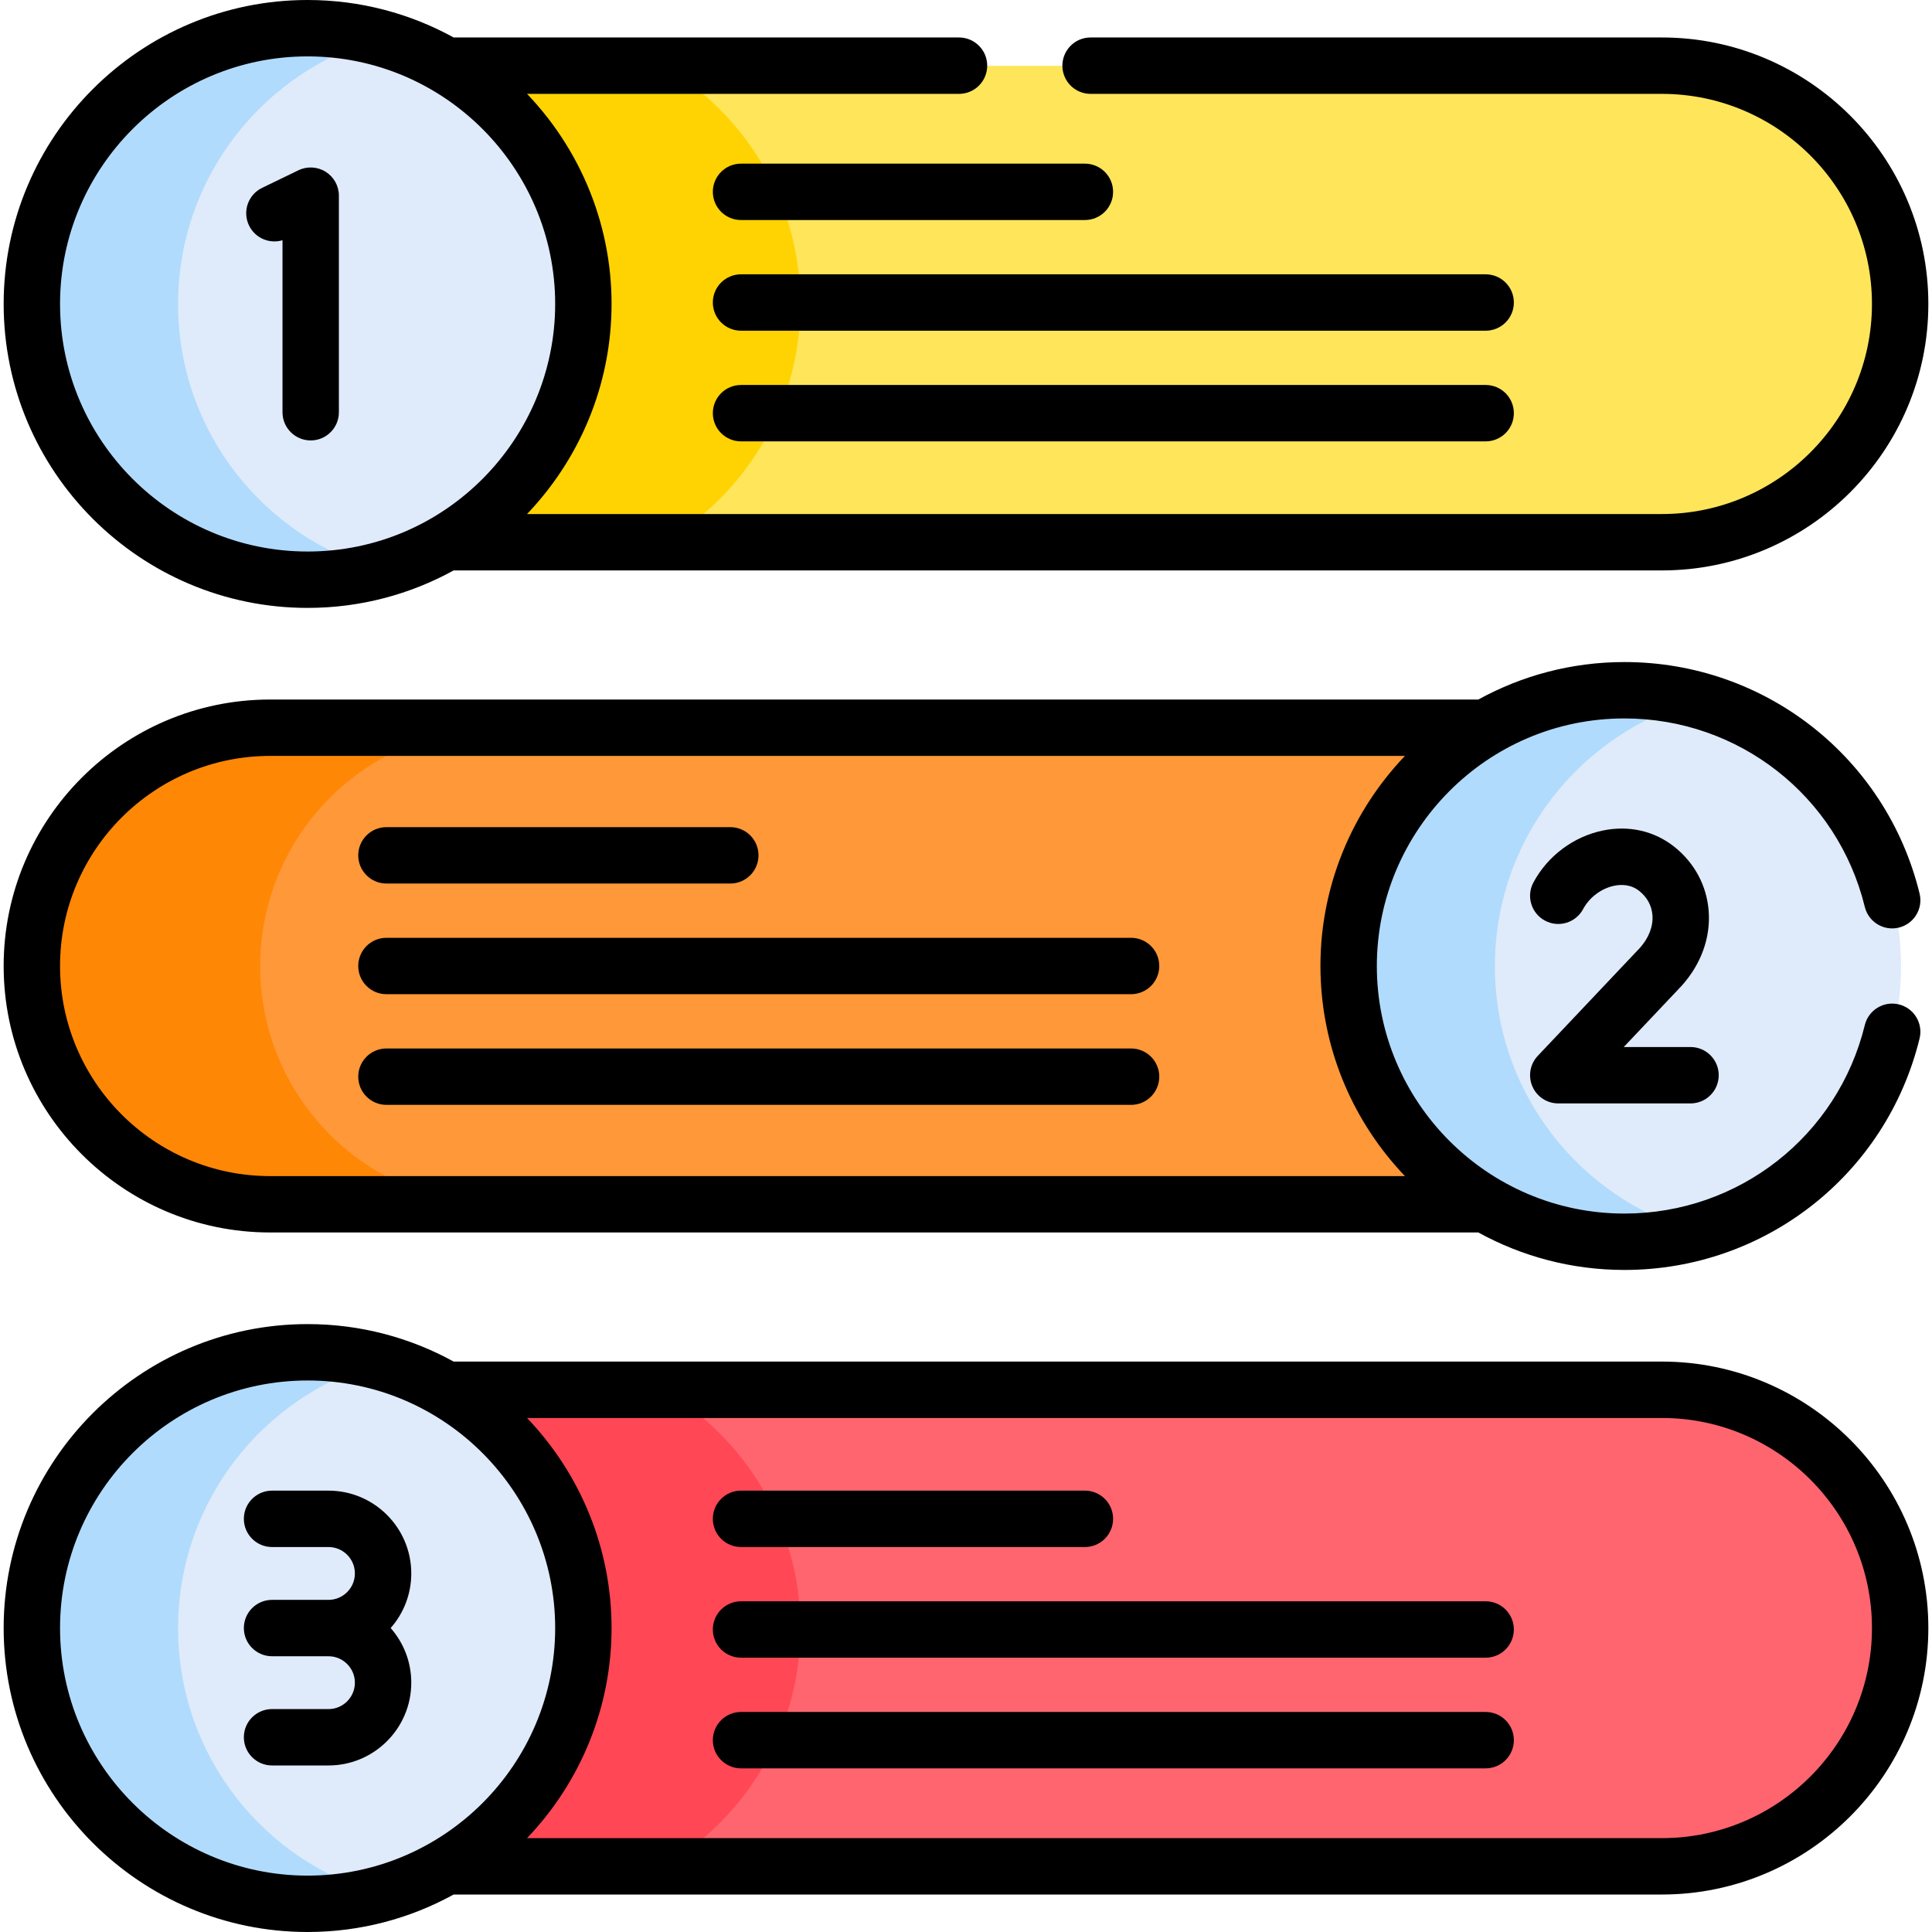
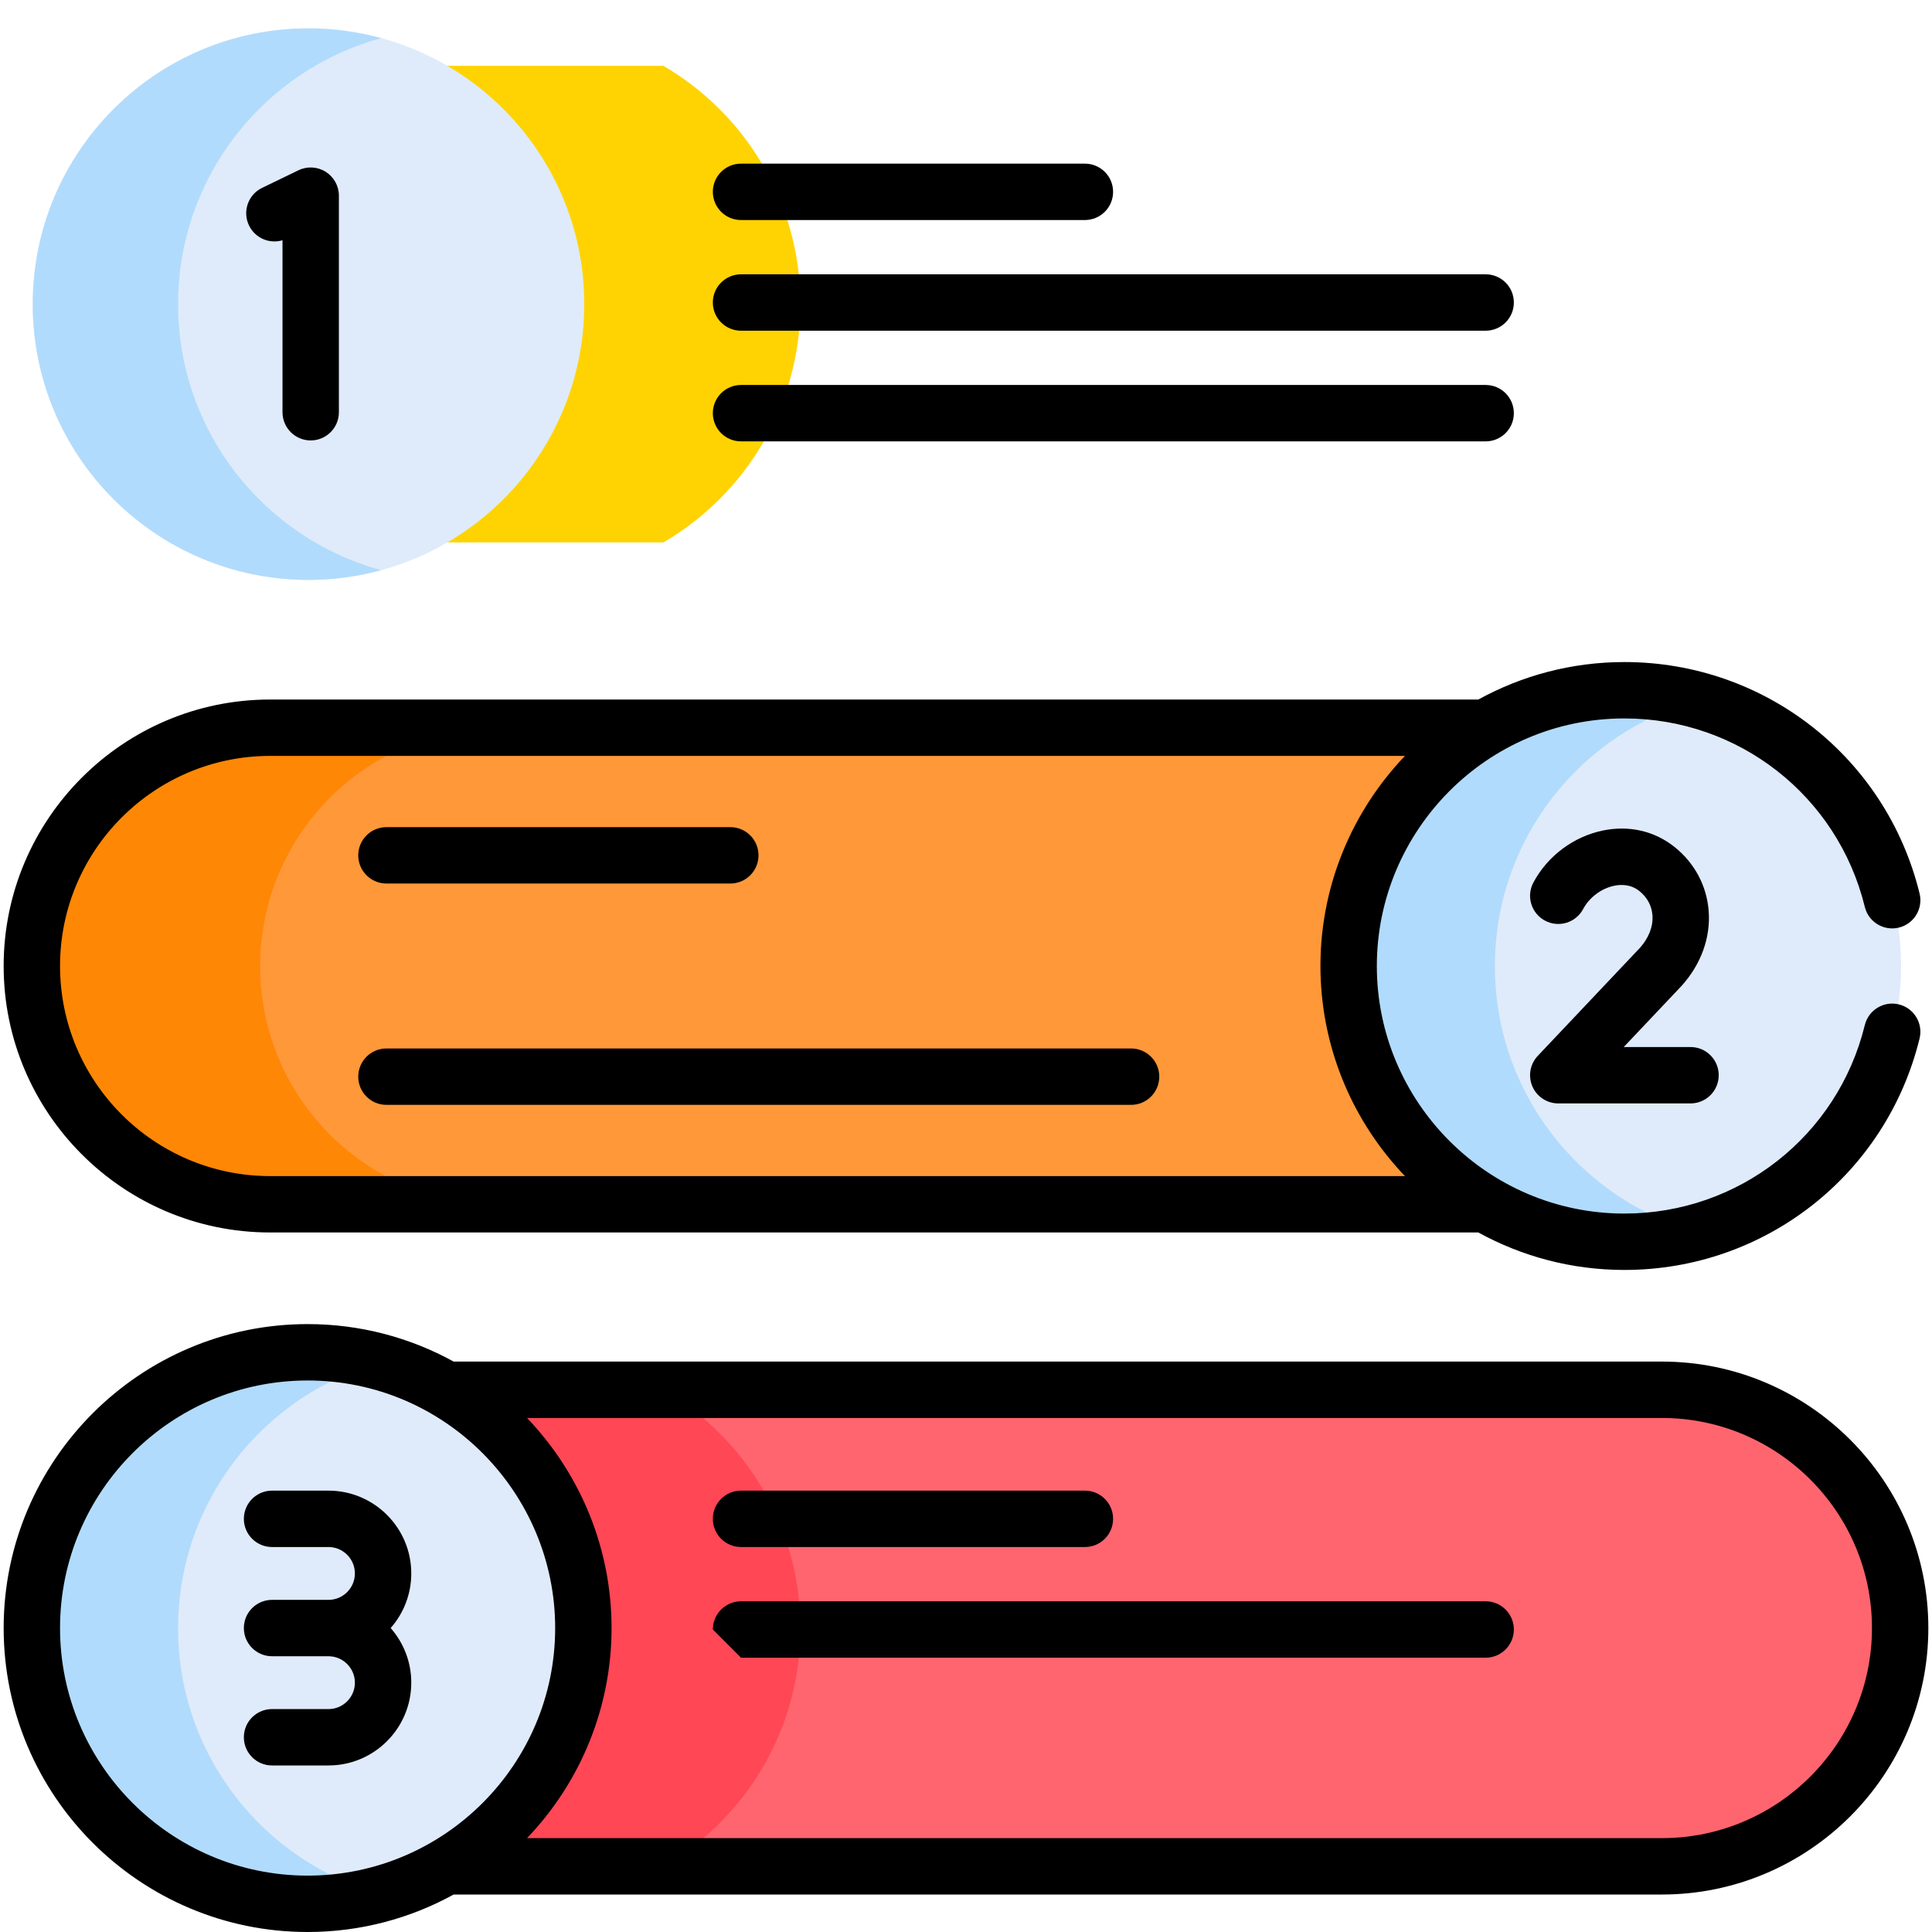
<svg xmlns="http://www.w3.org/2000/svg" id="Capa_1" enable-background="new 0 0 513.943 513.943" height="512" viewBox="0 0 513.943 513.943" width="512">
  <g>
    <g>
-       <path d="m442.323 17.52h-326.35c21.794 12.717 36.45 36.333 36.45 63.386s-14.655 50.669-36.449 63.386h326.35c35.007 0 63.386-28.379 63.386-63.386-.001-35.007-28.38-63.386-63.387-63.386z" fill="#fee55a" />
      <path d="m212.923 80.907c0-27.053-14.656-50.669-36.45-63.386h-60.5c21.794 12.717 36.45 36.333 36.45 63.386s-14.655 50.669-36.449 63.386h60.5c21.793-12.717 36.449-36.333 36.449-63.386z" fill="#ffd301" />
      <path d="m72.097 193.636h326.35c-21.794 12.717-36.449 36.333-36.449 63.386s14.655 50.669 36.449 63.386h-326.35c-35.007 0-63.386-28.379-63.386-63.386 0-35.007 28.379-63.386 63.386-63.386z" fill="#ff9838" />
      <path d="m69.211 257.023c0-35.008 28.379-63.387 63.386-63.387h-60.5c-35.007 0-63.386 28.379-63.386 63.386 0 35.007 28.379 63.386 63.386 63.386h60.5c-35.007.001-63.386-28.378-63.386-63.385z" fill="#ff8706" />
      <path d="m442.323 369.751h-326.35c21.794 12.717 36.449 36.333 36.449 63.386s-14.656 50.669-36.45 63.387h326.35c35.007 0 63.386-28.379 63.386-63.386.001-35.007-28.378-63.387-63.385-63.387z" fill="#ff656f" />
      <path d="m212.923 433.138c0-27.053-14.655-50.669-36.449-63.386h-60.5c21.794 12.717 36.449 36.333 36.449 63.386s-14.656 50.669-36.45 63.386h60.5c21.794-12.717 36.45-36.333 36.45-63.386z" fill="#ff4756" />
      <g fill="#dfebfa">
        <circle cx="82.067" cy="80.907" r="73.356" />
        <circle cx="432.353" cy="257.022" r="73.356" />
        <circle cx="82.067" cy="433.138" r="73.356" />
      </g>
      <path d="m47.377 80.907c0-33.819 22.893-62.276 54.023-70.762-6.162-1.68-12.639-2.594-19.333-2.594-40.513 0-73.356 32.843-73.356 73.356s32.843 73.356 73.356 73.356c6.694 0 13.172-.914 19.333-2.594-31.129-8.486-54.023-36.943-54.023-70.762z" fill="#b1dbfc" />
      <path d="m397.664 257.022c0-33.819 22.893-62.276 54.022-70.762-6.162-1.68-12.639-2.594-19.333-2.594-40.513 0-73.356 32.843-73.356 73.356s32.843 73.356 73.356 73.356c6.694 0 13.172-.914 19.333-2.594-31.129-8.486-54.022-36.942-54.022-70.762z" fill="#b1dbfc" />
      <path d="m47.377 433.138c0-33.819 22.893-62.276 54.023-70.762-6.162-1.68-12.639-2.594-19.333-2.594-40.513 0-73.356 32.843-73.356 73.356s32.843 73.356 73.356 73.356c6.694 0 13.172-.914 19.333-2.594-31.129-8.486-54.023-36.943-54.023-70.762z" fill="#b1dbfc" />
    </g>
    <g>
-       <path d="m81.828 161.712c14.073 0 27.314-3.621 38.851-9.97h321.406c39.087 0 70.886-31.799 70.886-70.886s-31.799-70.886-70.886-70.886h-151.972c-4.143 0-7.5 3.358-7.5 7.5s3.357 7.5 7.5 7.5h151.972c30.815 0 55.886 25.071 55.886 55.887 0 30.815-25.07 55.886-55.886 55.886h-301.88c13.57-14.236 21.434-32.579 22.378-51.896 1.093-21.821-6.72-43.475-22.379-59.877h114.909c4.143 0 7.5-3.358 7.5-7.5s-3.357-7.5-7.5-7.5h-134.434c-11.538-6.349-24.778-9.97-38.851-9.97-44.584 0-80.855 36.272-80.855 80.856s36.271 80.856 80.855 80.856zm0-146.712c36.444 0 65.856 29.732 65.856 65.856 0 35.824-29.105 65.856-65.856 65.856-36.313 0-65.855-29.543-65.855-65.856s29.543-65.856 65.855-65.856z" />
      <path d="m81.828 513.943c14.073 0 27.313-3.621 38.85-9.97h321.406c39.087 0 70.886-31.799 70.886-70.886s-31.799-70.887-70.886-70.887h-321.406c-11.537-6.349-24.777-9.97-38.85-9.97-44.584 0-80.855 36.272-80.855 80.856 0 44.585 36.271 80.857 80.855 80.857zm360.257-136.742c30.815 0 55.886 25.071 55.886 55.887s-25.07 55.886-55.886 55.886h-301.881c14.418-15.101 22.48-35.003 22.48-55.886 0-20.789-7.988-40.698-22.479-55.887zm-360.257-9.97c36.61 0 65.856 29.89 65.856 65.856 0 36.3-29.551 65.856-65.856 65.856-36.313 0-65.855-29.543-65.855-65.856s29.543-65.856 65.855-65.856z" />
      <path d="m75.149 63.906v45.756c0 4.142 3.357 7.5 7.5 7.5s7.5-3.358 7.5-7.5v-57.612c0-2.582-1.328-4.982-3.516-6.354-2.188-1.373-4.928-1.522-7.251-.397l-9.654 4.671c-3.729 1.804-5.289 6.289-3.484 10.018 1.627 3.364 5.438 4.966 8.905 3.918z" />
      <path d="m409.075 280.872c-2.059 2.176-2.625 5.369-1.44 8.12s3.894 4.534 6.889 4.534h35.183c4.143 0 7.5-3.358 7.5-7.5s-3.357-7.5-7.5-7.5h-17.765l15.277-16.152c.043-.045.085-.09.126-.136 5.21-5.788 7.76-12.902 7.179-20.033-.54-6.643-3.755-12.638-9.052-16.883-5.32-4.261-12.089-5.823-19.058-4.396-7.809 1.599-14.726 6.767-18.503 13.826-1.955 3.652-.579 8.197 3.073 10.151 3.653 1.955 8.196.578 10.151-3.073 1.673-3.125 4.849-5.505 8.287-6.209 1.784-.366 4.393-.417 6.67 1.407 2.071 1.66 3.275 3.871 3.48 6.393.24 2.951-.938 6.044-3.321 8.718z" />
      <path d="m87.378 454.641h-15.008c-4.143 0-7.5 3.358-7.5 7.5s3.357 7.5 7.5 7.5h15.008c12.146 0 22.027-9.881 22.027-22.027 0-5.561-2.071-10.646-5.482-14.527 3.411-3.88 5.482-8.967 5.482-14.527 0-12.146-9.882-22.027-22.027-22.027h-15.008c-4.143 0-7.5 3.358-7.5 7.5s3.357 7.5 7.5 7.5h15.008c3.875 0 7.027 3.152 7.027 7.027s-3.152 7.027-7.027 7.027h-15.008c-4.143 0-7.5 3.358-7.5 7.5s3.357 7.5 7.5 7.5h15.008c3.875 0 7.027 3.152 7.027 7.027s-3.152 7.027-7.027 7.027z" />
      <path d="m71.858 327.858h321.407c11.537 6.348 24.777 9.969 38.85 9.969 37.357 0 69.647-25.319 78.523-61.572.984-4.023-1.479-8.083-5.502-9.068-4.018-.986-8.082 1.478-9.068 5.501-7.228 29.521-33.526 50.14-63.953 50.14-36.377 0-65.856-29.65-65.856-65.856 0-35.925 29.208-65.856 65.856-65.856 30.427 0 56.726 20.618 63.953 50.14.985 4.023 5.048 6.491 9.068 5.501 4.023-.985 6.486-5.045 5.502-9.068-8.876-36.253-41.166-61.572-78.523-61.572-14.073 0-27.313 3.621-38.85 9.969h-321.407c-39.087 0-70.886 31.8-70.886 70.887.001 39.086 31.799 70.885 70.886 70.885zm0-126.773h301.881c-15.423 16.16-23.489 37.712-22.379 59.878.92 18.842 8.501 37.354 22.379 51.896h-301.881c-30.815 0-55.886-25.071-55.886-55.887s25.071-55.887 55.886-55.887z" />
      <path d="m197.126 411.533h91.475c4.143 0 7.5-3.358 7.5-7.5s-3.357-7.5-7.5-7.5h-91.475c-4.143 0-7.5 3.358-7.5 7.5s3.357 7.5 7.5 7.5z" />
-       <path d="m197.126 440.972h198.083c4.143 0 7.5-3.358 7.5-7.5s-3.357-7.5-7.5-7.5h-198.083c-4.143 0-7.5 3.358-7.5 7.5s3.357 7.5 7.5 7.5z" />
-       <path d="m197.126 470.412h198.083c4.143 0 7.5-3.358 7.5-7.5s-3.357-7.5-7.5-7.5h-198.083c-4.143 0-7.5 3.358-7.5 7.5s3.357 7.5 7.5 7.5z" />
+       <path d="m197.126 440.972h198.083c4.143 0 7.5-3.358 7.5-7.5s-3.357-7.5-7.5-7.5h-198.083c-4.143 0-7.5 3.358-7.5 7.5z" />
      <path d="m288.601 43.532h-91.475c-4.143 0-7.5 3.358-7.5 7.5s3.357 7.5 7.5 7.5h91.475c4.143 0 7.5-3.358 7.5-7.5s-3.358-7.5-7.5-7.5z" />
      <path d="m395.209 72.971h-198.083c-4.143 0-7.5 3.358-7.5 7.5s3.357 7.5 7.5 7.5h198.083c4.143 0 7.5-3.358 7.5-7.5s-3.357-7.5-7.5-7.5z" />
      <path d="m395.209 102.41h-198.083c-4.143 0-7.5 3.358-7.5 7.5s3.357 7.5 7.5 7.5h198.083c4.143 0 7.5-3.358 7.5-7.5s-3.357-7.5-7.5-7.5z" />
      <path d="m102.799 235.033h91.475c4.143 0 7.5-3.358 7.5-7.5s-3.357-7.5-7.5-7.5h-91.475c-4.143 0-7.5 3.358-7.5 7.5s3.357 7.5 7.5 7.5z" />
-       <path d="m102.799 264.472h198.083c4.143 0 7.5-3.358 7.5-7.5s-3.357-7.5-7.5-7.5h-198.083c-4.143 0-7.5 3.358-7.5 7.5s3.357 7.5 7.5 7.5z" />
      <path d="m102.799 293.911h198.083c4.143 0 7.5-3.358 7.5-7.5s-3.357-7.5-7.5-7.5h-198.083c-4.143 0-7.5 3.358-7.5 7.5s3.357 7.5 7.5 7.5z" />
    </g>
  </g>
</svg>